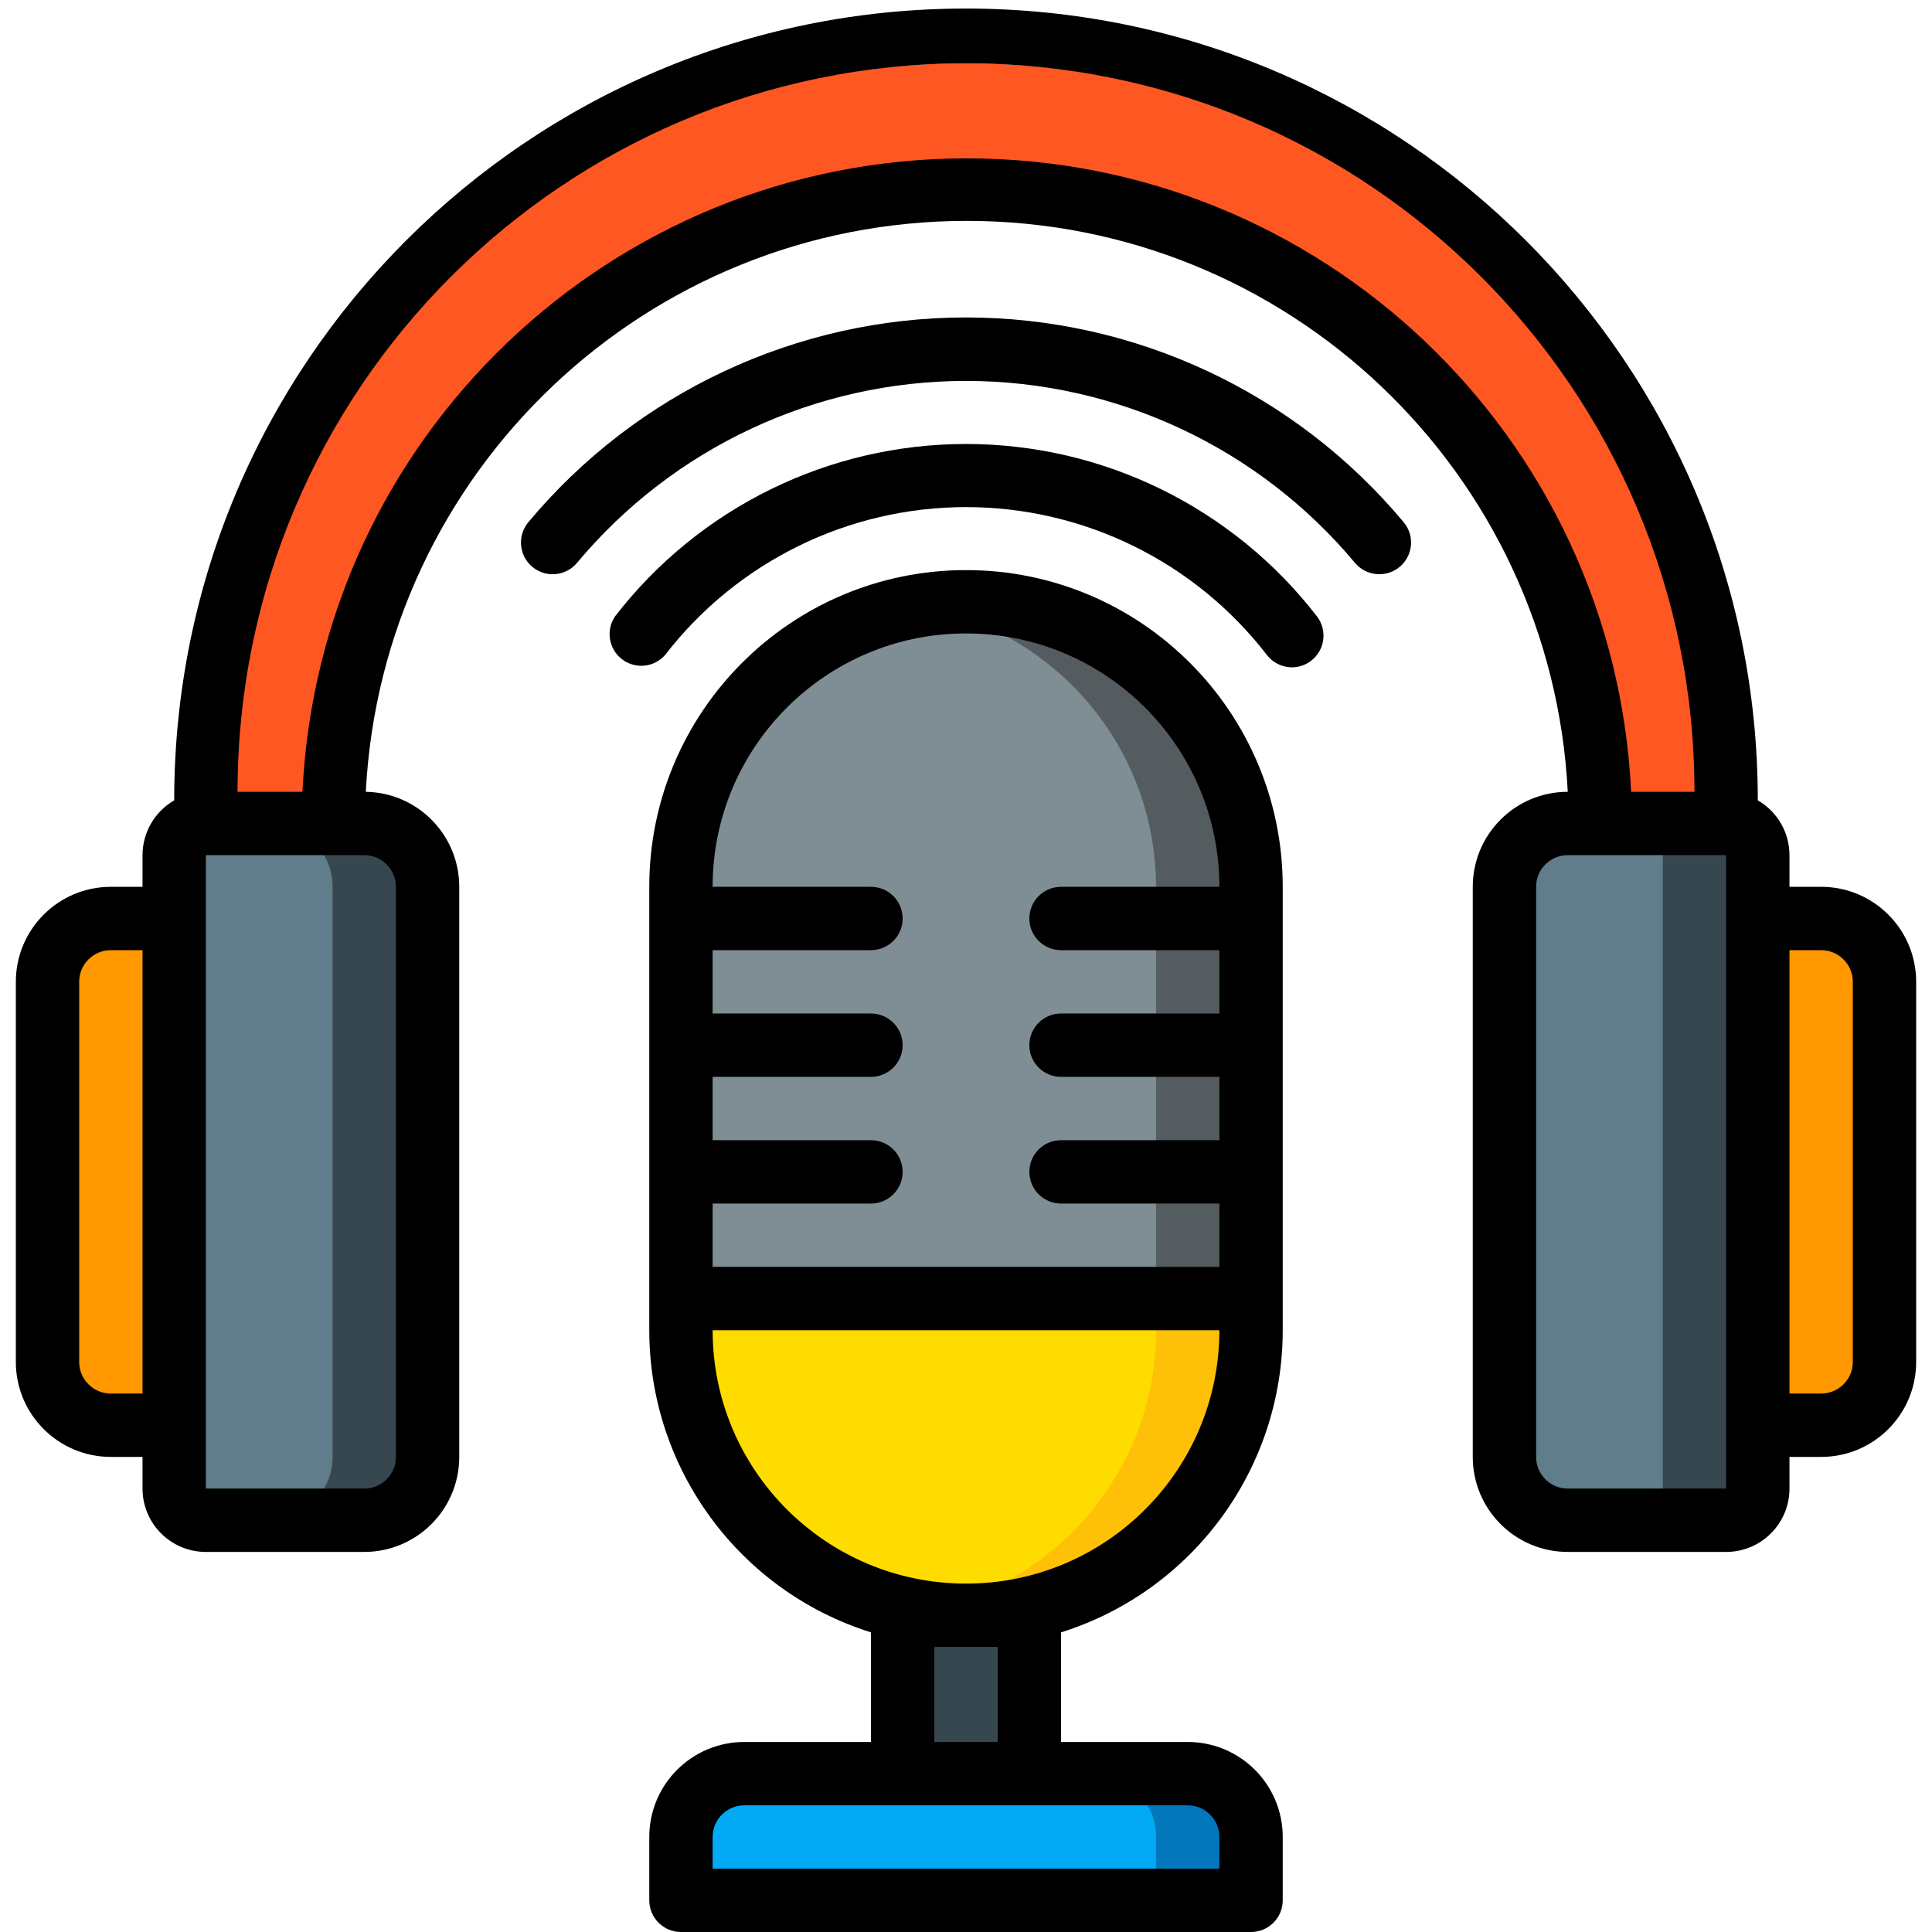
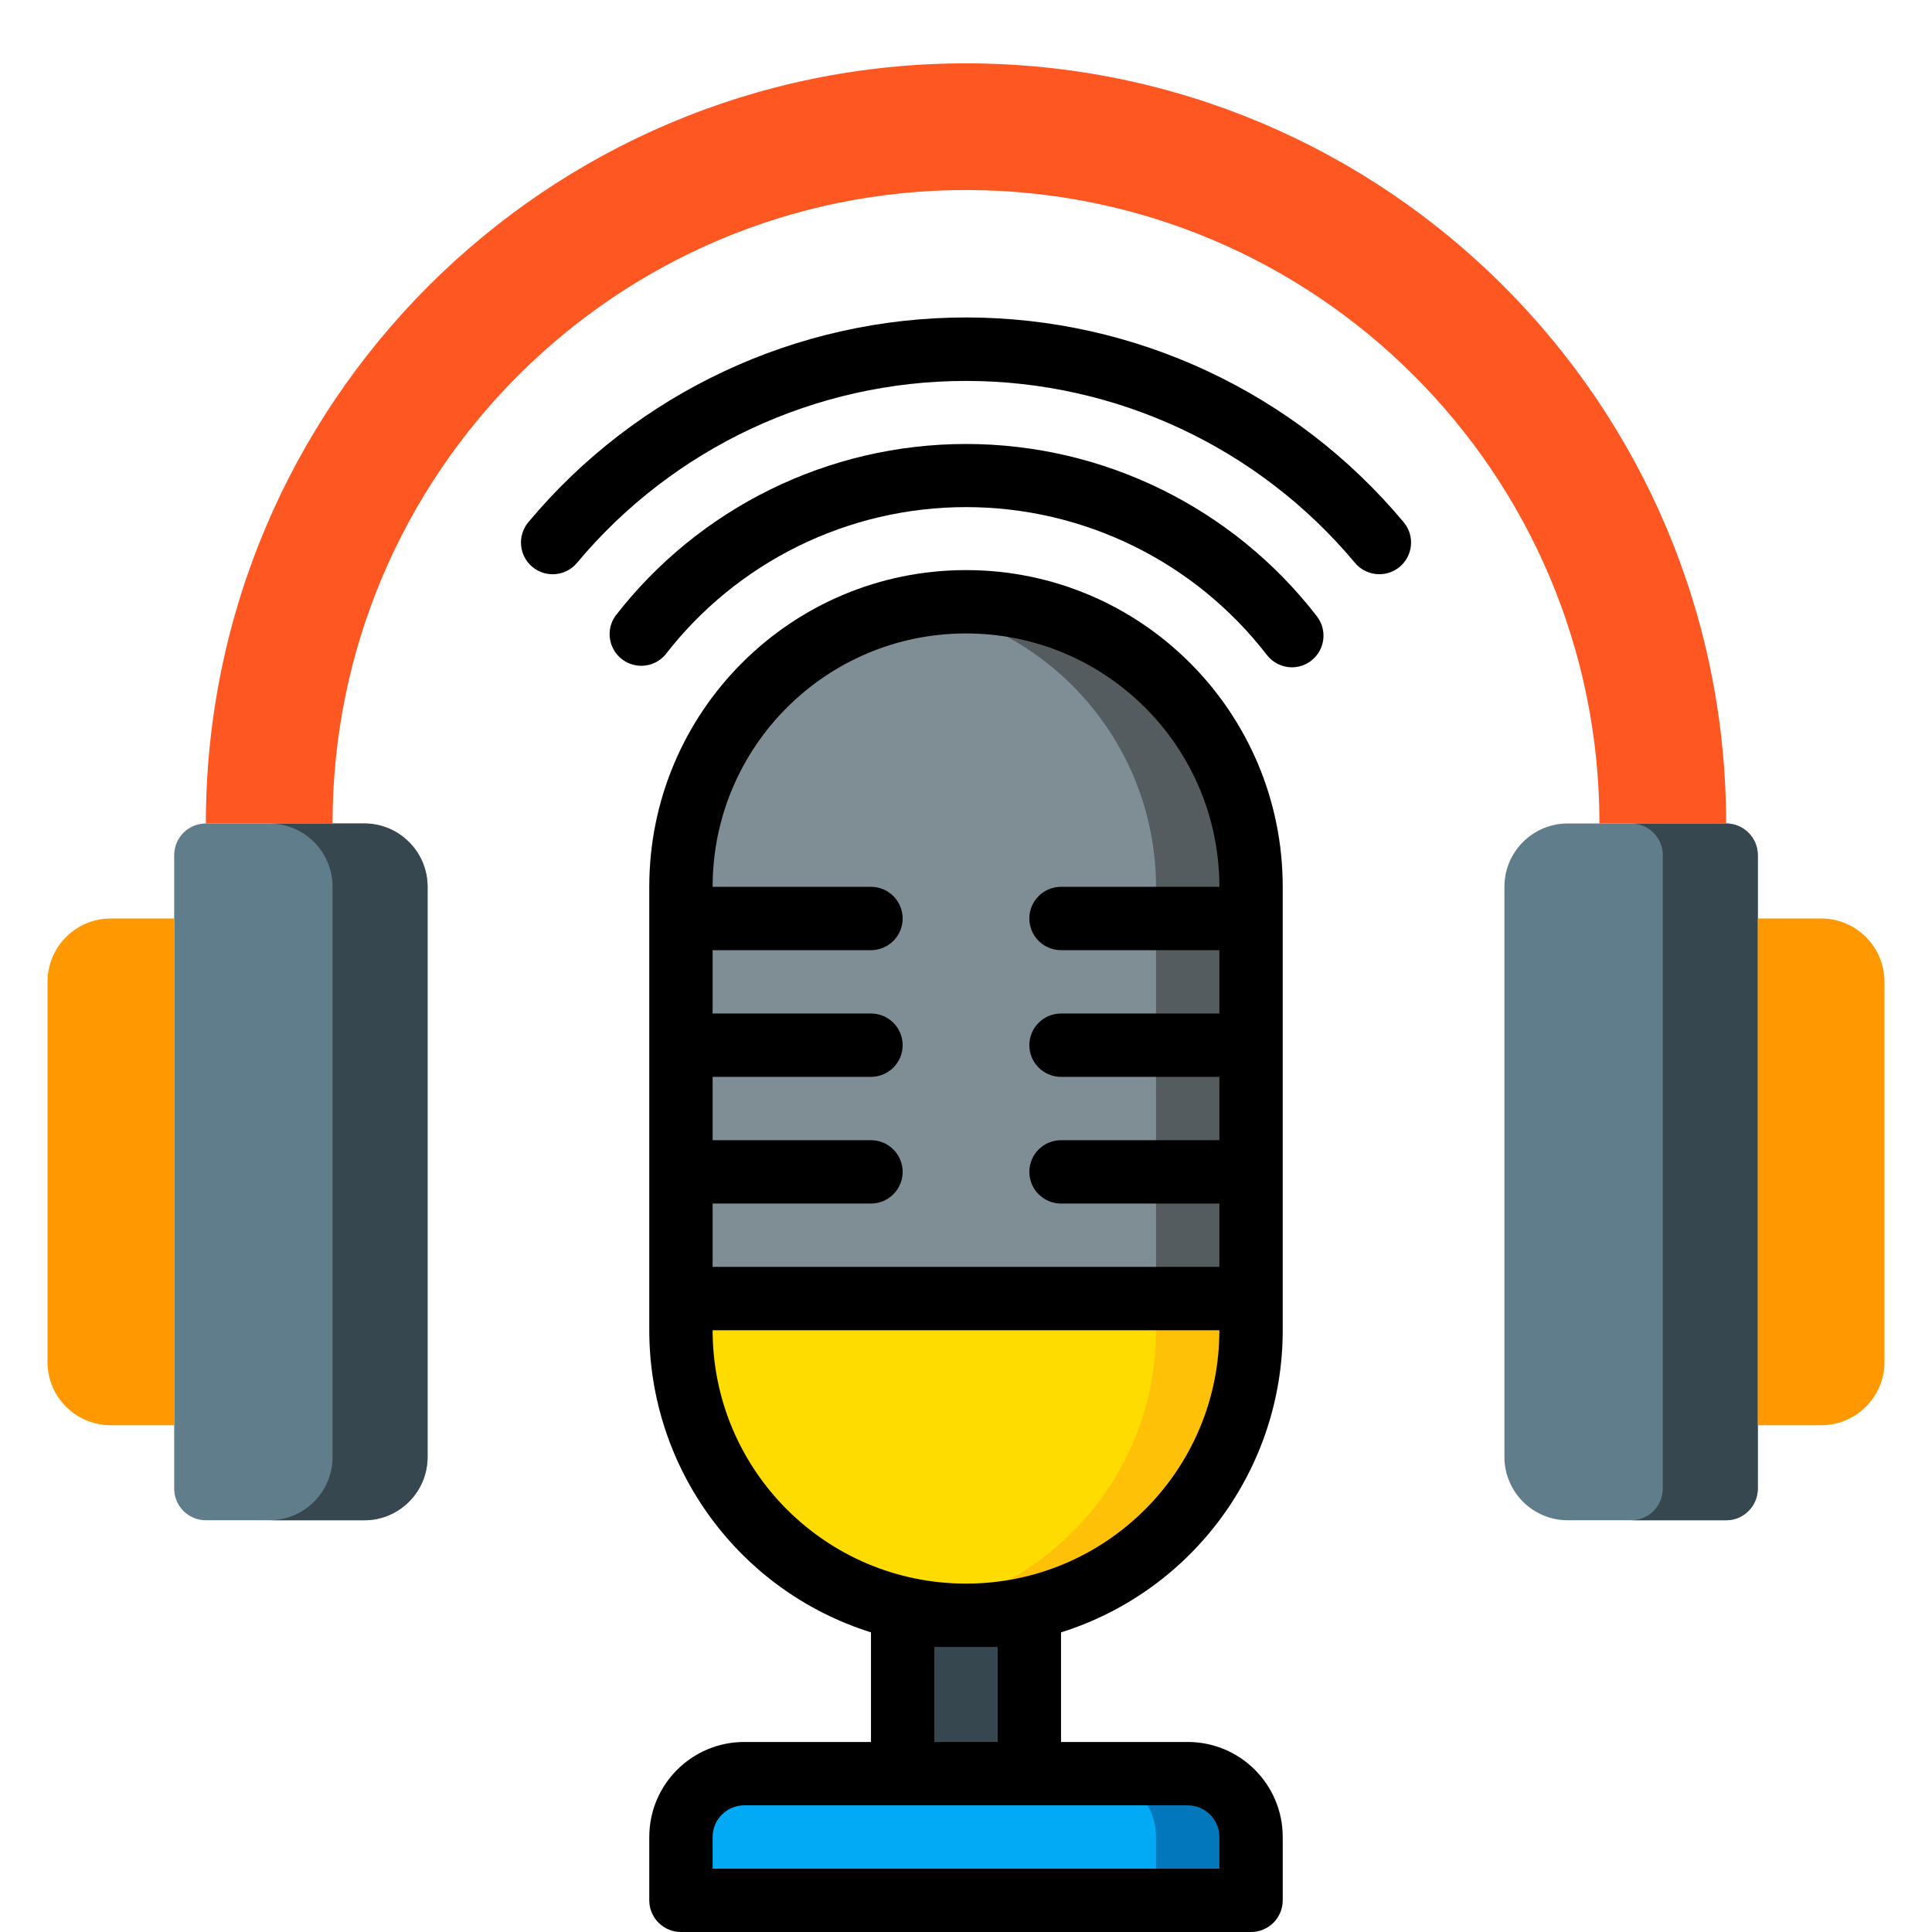
<svg xmlns="http://www.w3.org/2000/svg" height="512" viewBox="0 0 60 61" width="512">
  <g id="Page-1" fill="none" fill-rule="evenodd">
    <g id="056---Listen-To-Podcast" fill-rule="nonzero">
      <path id="Shape" d="m13 28v18c0 1.105-.895 2-2 2h-5c-.552 0-1-.448-1-1v-20c0-.552.448-1 1-1h5c1.105 0 2 .895 2 2z" fill="#607d8b" />
      <path id="Shape" d="m11 26h-3c1.105 0 2 .895 2 2v18c0 1.105-.895 2-2 2h3c1.105 0 2-.895 2-2v-18c0-1.105-.895-2-2-2z" fill="#37474f" />
      <path id="Shape" d="m5 29v16h-2c-1.105 0-2-.895-2-2v-12c0-1.105.895-2 2-2z" fill="#ff9801" />
      <path id="Shape" d="m55 27v20c0 .552-.448 1-1 1h-5c-1.105 0-2-.895-2-2v-18c0-1.105.895-2 2-2h5c.552 0 1 .448 1 1z" fill="#607d8b" />
      <path id="Shape" d="m54 26h-3c.552 0 1 .448 1 1v20c0 .552-.448 1-1 1h3c.552 0 1-.448 1-1v-20c0-.552-.448-1-1-1z" fill="#37474f" />
      <path id="Shape" d="m59 31v12c0 1.105-.895 2-2 2h-2v-16h2c1.105 0 2 .895 2 2z" fill="#ff9801" />
      <path id="Shape" d="m54 26h-4c0-11.046-8.954-20-20-20s-20 8.954-20 20h-4c0-13.255 10.745-24 24-24s24 10.745 24 24z" fill="#ff5722" />
      <path id="Shape" d="m39 41-0 1c.002 4.202-2.903 7.846-7 8.78-1.317.293-2.683.293-4 0-4.097-.934-7.002-4.578-7-8.78l-0-1z" fill="#ffdc00" />
      <path id="Shape" d="m36 41v1c.002 4.202-2.903 7.846-7 8.78-.165.037-.332.064-.5.08 1.16.211 2.351.184 3.5-.08 4.097-.934 7.002-4.578 7-8.78l0-1z" fill="#fec108" />
      <path id="Shape" d="m39 28v13h-18v-13c0-4.971 4.029-9 9-9s9 4.029 9 9z" fill="#7f8e94" />
      <path id="Shape" d="m36.36 21.64c-1.686-1.688-3.974-2.638-6.36-2.64-.503.001-1.005.048-1.5.14 4.325.731 7.493 4.474 7.5 8.86v13h3v-13c-.002-2.386-.952-4.674-2.64-6.36z" fill="#545c60" />
      <path id="Shape" d="m32 50.78v5.22h-4v-5.22c1.317.293 2.683.293 4 0z" fill="#37474f" />
      <path id="Shape" d="m39 58v2h-18v-2c0-1.105.895-2 2-2h14c1.105 0 2 .895 2 2z" fill="#02a9f4" />
      <path id="Shape" d="m37 56h-3c1.105 0 2 .895 2 2v2h3v-2c0-1.105-.895-2-2-2z" fill="#0377bc" />
      <g fill="#000">
-         <path id="Shape" d="m57 28h-1v-1c-.001-.714-.382-1.373-1-1.73 0-13.807-11.193-25-25-25s-25 11.193-25 25c-.618.357-.999 1.016-1 1.73v1h-1c-1.657 0-3 1.343-3 3v12c0 1.657 1.343 3 3 3h1v1c0 1.105.895 2 2 2h5c1.657 0 3-1.343 3-3v-18c0-1.638-1.313-2.973-2.95-3 .519-10.101 8.86-18.026 18.975-18.026s18.456 7.924 18.975 18.026c-1.657 0-3 1.343-3 3v18c0 1.657 1.343 3 3 3h5c1.105 0 2-.895 2-2v-1h1c1.657 0 3-1.343 3-3v-12c0-1.657-1.343-3-3-3zm-54 16c-.552 0-1-.448-1-1v-12c0-.552.448-1 1-1h1v14zm9-16v18c0 .552-.448 1-1 1h-5v-20h5c.552 0 1 .448 1 1zm18-23c-11.199.014-20.417 8.814-20.95 20h-2.05c0-12.703 10.297-23 23-23s23 10.297 23 23h-2c-.534-11.206-9.782-20.013-21-20zm24 42h-5c-.552 0-1-.448-1-1v-18c0-.552.448-1 1-1h5zm4-4c0 .552-.448 1-1 1h-1v-14h1c.552 0 1 .448 1 1z" />
        <path id="Shape" d="m43.05 18.13c.234 0.0.46-.081.64-.23.205-.17.333-.414.358-.678s-.057-.528-.228-.732c-3.42-4.098-8.482-6.467-13.82-6.467s-10.4 2.369-13.82 6.467c-.353.425-.295 1.057.13 1.41s1.057.295 1.41-.13c3.04-3.64 7.538-5.743 12.28-5.743s9.24 2.104 12.28 5.743c.19.229.473.36.77.36z" />
        <path id="Shape" d="m40.9 20.86c.435-.337.516-.963.18-1.4-2.651-3.432-6.743-5.442-11.08-5.442s-8.429 2.01-11.08 5.442c-.297.437-.202 1.03.217 1.353.418.323 1.015.265 1.363-.133 2.272-2.944 5.781-4.669 9.5-4.669s7.228 1.724 9.5 4.669c.189.245.481.389.79.39.221-.001.435-.075.61-.21z" />
        <path id="Shape" d="m40 42v-14c0-5.523-4.477-10-10-10s-10 4.477-10 10v14c-0 4.367 2.834 8.23 7 9.54v3.46h-4c-1.657 0-3 1.343-3 3v2c0 .552.448 1 1 1h18c.552 0 1-.448 1-1v-2c0-1.657-1.343-3-3-3h-4v-3.46c4.166-1.31 7-5.173 7-9.54zm-10-22c4.418 0 8 3.582 8 8h-5c-.552 0-1 .448-1 1s.448 1 1 1h5v2h-5c-.552 0-1 .448-1 1s.448 1 1 1h5v2h-5c-.552 0-1 .448-1 1s.448 1 1 1h5v2h-16v-2h5c.552 0 1-.448 1-1s-.448-1-1-1h-5v-2h5c.552 0 1-.448 1-1s-.448-1-1-1h-5v-2h5c.552 0 1-.448 1-1s-.448-1-1-1h-5c0-4.418 3.582-8 8-8zm-8 22h16c0 4.418-3.582 8-8 8s-8-3.582-8-8zm16 16v1h-16v-1c0-.552.448-1 1-1h14c.552 0 1 .448 1 1zm-7-3h-2v-3h1 1z" />
      </g>
    </g>
  </g>
</svg>